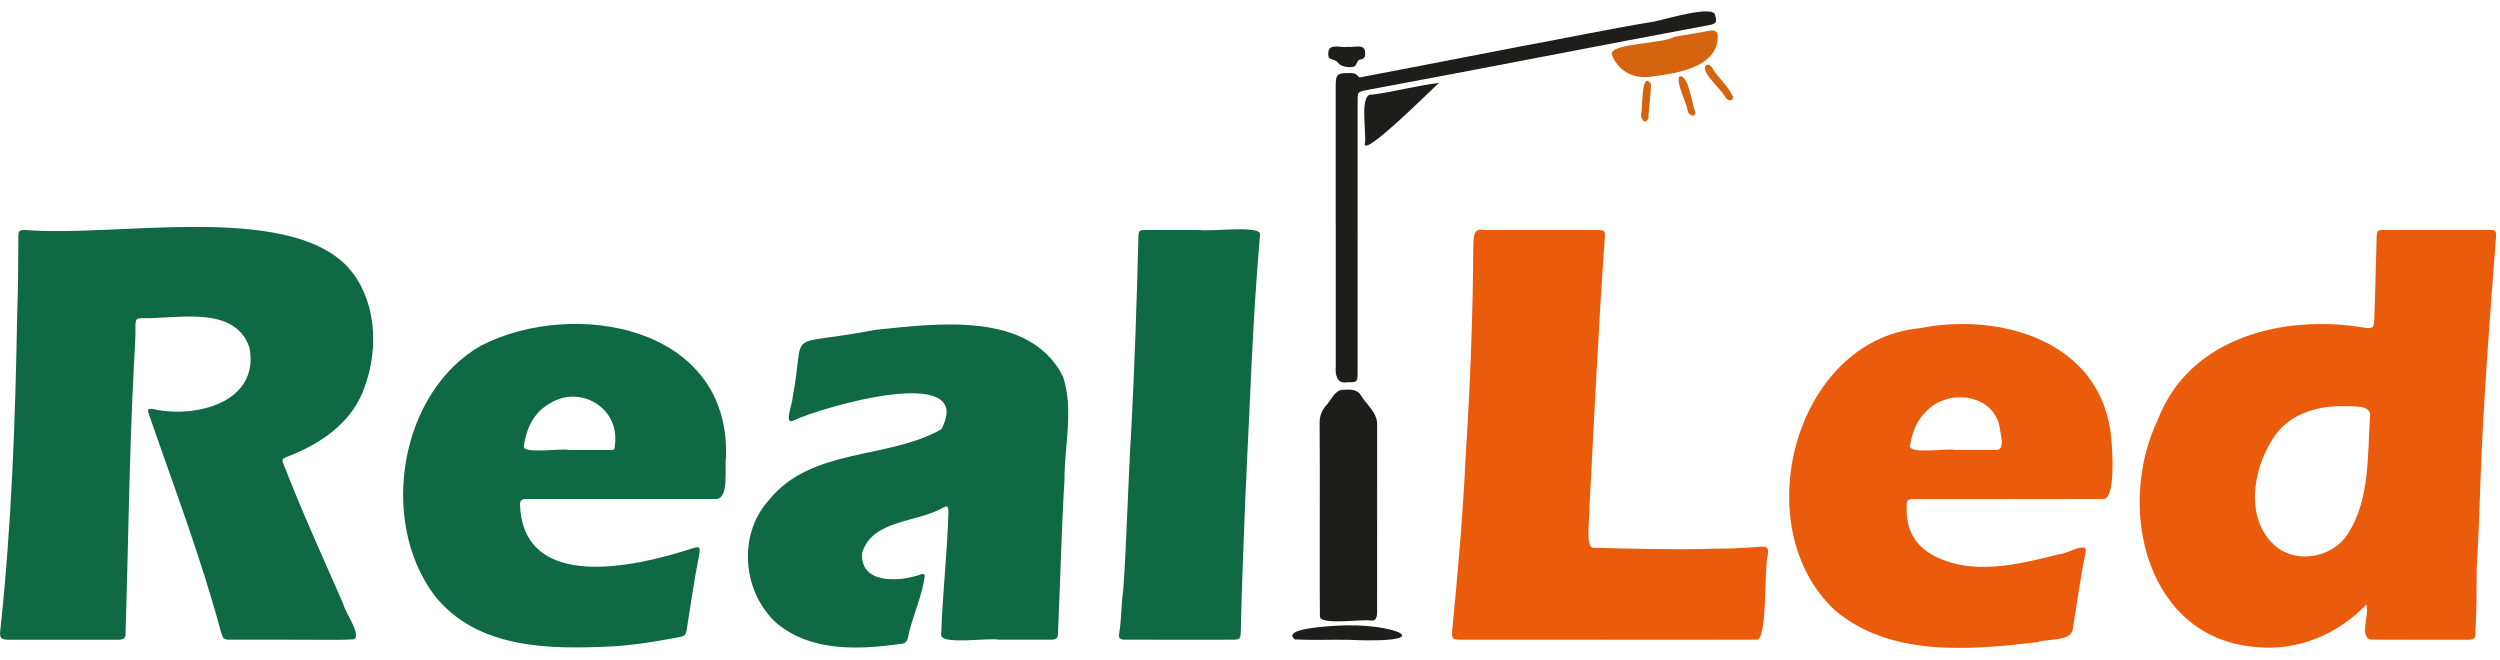
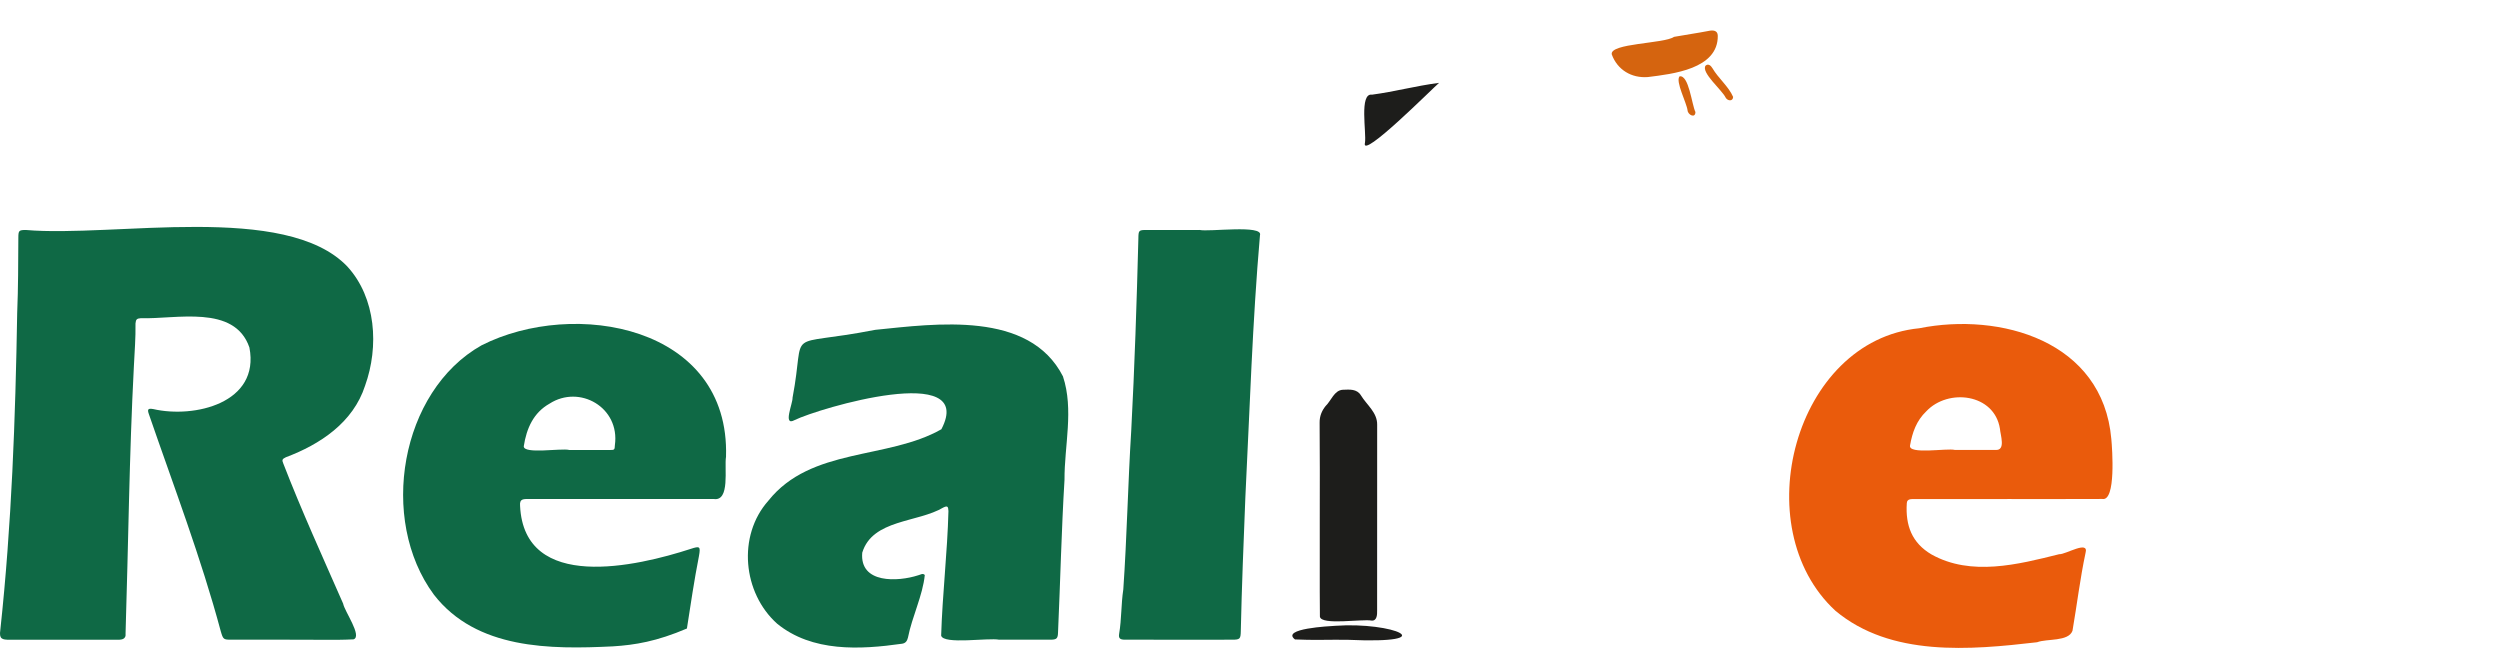
<svg xmlns="http://www.w3.org/2000/svg" width="106" height="28" viewBox="0 0 106 28" fill="none">
  <path d="M12.287 27.123C11.461 27.123 10.635 27.123 9.809 27.123C9.477 27.123 9.461 27.11 9.363 26.775C8.523 23.642 7.366 20.619 6.312 17.558C6.238 17.348 6.277 17.307 6.501 17.345C8.229 17.744 11.033 17.098 10.575 14.734C9.946 12.892 7.448 13.543 5.972 13.491C5.798 13.504 5.762 13.543 5.745 13.714C5.756 14.318 5.706 14.919 5.677 15.522C5.48 19.294 5.443 23.075 5.324 26.847C5.357 27.136 5.123 27.129 4.909 27.125C3.412 27.125 1.915 27.125 0.418 27.125C0.081 27.128 -0.043 27.089 0.013 26.717C0.494 22.246 0.654 17.754 0.729 13.26C0.773 12.196 0.772 11.132 0.778 10.067C0.78 9.777 0.805 9.753 1.094 9.751C4.84 10.075 12.111 8.565 14.726 11.299C15.946 12.631 16.075 14.694 15.479 16.354C14.972 17.922 13.563 18.846 12.121 19.387C11.967 19.462 11.945 19.498 12.012 19.653C12.789 21.663 13.685 23.622 14.549 25.594C14.612 25.928 15.363 26.965 14.995 27.108C14.096 27.154 13.189 27.112 12.287 27.126V27.123Z" fill="#0F6945" />
-   <path d="M100.333 25.634C99.13 26.885 97.446 27.599 95.725 27.438C91.045 27.14 89.676 21.585 91.5 17.775C92.866 14.248 96.899 13.339 100.215 13.886C100.561 13.949 100.659 13.929 100.669 13.55C100.714 12.379 100.732 11.211 100.771 10.041C100.777 9.784 100.806 9.752 101.06 9.751C102.557 9.749 104.054 9.749 105.55 9.751C105.804 9.751 105.847 9.785 105.831 10.043C105.571 13.452 105.305 16.863 105.175 20.281C105.136 21.566 105.086 22.85 105.01 24.133C105.008 25.057 105.011 25.978 104.951 26.9C104.968 27.142 104.708 27.128 104.539 27.125C103.206 27.121 101.872 27.129 100.538 27.12C100.006 27.032 100.48 26.039 100.331 25.635L100.333 25.634ZM99.396 17.223C98.231 17.189 96.994 17.567 96.352 18.629C95.477 19.985 95.164 22.167 96.601 23.252C97.499 23.885 98.918 23.619 99.548 22.637C100.486 21.183 100.378 19.343 100.486 17.672C100.573 17.132 99.723 17.246 99.397 17.223H99.396Z" fill="#EA5B0C" />
  <path d="M42.368 27.124C41.911 27.031 40.01 27.34 39.905 26.951C39.958 25.189 40.169 23.432 40.214 21.669C40.206 21.469 40.169 21.436 40 21.517C38.917 22.166 36.993 22.012 36.559 23.433C36.443 24.764 38.086 24.664 38.921 24.395C39.018 24.376 39.127 24.285 39.211 24.381C39.124 25.251 38.672 26.145 38.498 27.032C38.464 27.17 38.405 27.27 38.248 27.294C36.474 27.546 34.434 27.658 32.948 26.442C31.496 25.142 31.257 22.718 32.577 21.232C34.389 18.956 37.631 19.5 39.915 18.2C41.418 15.322 34.719 17.308 33.693 17.811C33.176 18.096 33.62 17.096 33.604 16.864C34.19 13.782 33.127 14.762 37.111 13.985C39.68 13.727 43.638 13.159 45.069 15.958C45.537 17.371 45.128 18.889 45.135 20.344C45.005 22.494 44.958 24.649 44.861 26.8C44.855 27.076 44.805 27.122 44.536 27.123C43.813 27.125 43.09 27.123 42.368 27.123V27.124Z" fill="#0F6945" />
-   <path d="M26.313 21.159C25.031 21.159 23.749 21.159 22.468 21.159C22.218 21.16 22.021 21.124 22.051 21.448C22.227 25.129 27.007 24.013 29.285 23.273C29.679 23.143 29.709 23.167 29.635 23.581C29.435 24.599 29.284 25.625 29.125 26.649C29.076 26.939 29.049 26.967 28.768 27.02C27.846 27.195 26.924 27.348 25.984 27.406C23.342 27.535 20.203 27.544 18.396 25.212C16.045 22.033 16.965 16.584 20.419 14.641C24.337 12.654 30.957 13.803 30.783 19.369C30.703 19.835 30.967 21.27 30.261 21.157C28.944 21.158 27.628 21.157 26.312 21.157L26.313 21.159ZM24.133 19.079C24.708 19.08 25.283 19.081 25.858 19.08C26.055 19.08 26.062 19.072 26.071 18.875C26.295 17.271 24.57 16.294 23.298 17.116C22.622 17.497 22.325 18.16 22.208 18.921C22.195 19.269 23.8 18.994 24.133 19.078V19.079Z" fill="#0F6945" />
+   <path d="M26.313 21.159C25.031 21.159 23.749 21.159 22.468 21.159C22.218 21.16 22.021 21.124 22.051 21.448C22.227 25.129 27.007 24.013 29.285 23.273C29.679 23.143 29.709 23.167 29.635 23.581C29.435 24.599 29.284 25.625 29.125 26.649C27.846 27.195 26.924 27.348 25.984 27.406C23.342 27.535 20.203 27.544 18.396 25.212C16.045 22.033 16.965 16.584 20.419 14.641C24.337 12.654 30.957 13.803 30.783 19.369C30.703 19.835 30.967 21.27 30.261 21.157C28.944 21.158 27.628 21.157 26.312 21.157L26.313 21.159ZM24.133 19.079C24.708 19.08 25.283 19.081 25.858 19.08C26.055 19.08 26.062 19.072 26.071 18.875C26.295 17.271 24.57 16.294 23.298 17.116C22.622 17.497 22.325 18.16 22.208 18.921C22.195 19.269 23.8 18.994 24.133 19.078V19.079Z" fill="#0F6945" />
  <path d="M85.111 21.161C83.82 21.161 82.53 21.161 81.24 21.161C81.09 21.169 80.854 21.117 80.848 21.339C80.788 22.28 81.063 23.02 81.898 23.51C83.571 24.445 85.567 23.934 87.31 23.498C87.575 23.519 88.581 22.885 88.427 23.443C88.195 24.536 88.063 25.647 87.873 26.747C87.698 27.213 86.789 27.071 86.373 27.231C83.537 27.559 80.173 27.864 77.818 25.893C73.992 22.359 76.09 14.435 81.377 13.918C84.806 13.231 89.158 14.449 89.52 18.613C89.559 19.029 89.723 21.265 89.138 21.156C87.796 21.166 86.454 21.156 85.112 21.159V21.162L85.111 21.161ZM82.882 19.078C83.457 19.076 84.033 19.082 84.608 19.077C85.055 19.111 84.817 18.448 84.797 18.178C84.563 16.692 82.606 16.452 81.676 17.438C81.258 17.836 81.082 18.335 80.986 18.886C80.898 19.287 82.568 18.992 82.883 19.077L82.882 19.078Z" fill="#EA5B0C" />
-   <path d="M68.132 27.123C66.085 27.123 64.038 27.123 61.991 27.123C61.561 27.121 61.538 27.1 61.581 26.653C61.814 24.245 62.029 21.837 62.14 19.421C62.331 16.414 62.453 13.404 62.468 10.388C62.488 10.047 62.461 9.649 62.922 9.751C64.496 9.751 66.07 9.751 67.644 9.751C68.049 9.751 68.075 9.762 68.038 10.188C67.766 13.96 67.597 17.738 67.391 21.516C67.428 21.831 67.173 23.315 67.595 23.226C69.28 23.263 70.965 23.319 72.65 23.265C73.32 23.266 73.99 23.233 74.657 23.178C74.943 23.177 74.988 23.218 74.957 23.522C74.787 24.06 74.957 27.271 74.453 27.122C72.345 27.128 70.238 27.122 68.131 27.125L68.132 27.123Z" fill="#EA5B0C" />
  <path d="M50.86 9.749C51.237 9.842 53.57 9.516 53.423 9.972C53.101 13.672 52.989 17.387 52.803 21.093C52.728 22.98 52.651 24.867 52.61 26.755C52.604 27.089 52.575 27.122 52.254 27.123C50.723 27.123 49.191 27.127 47.66 27.122C47.48 27.114 47.421 27.054 47.452 26.87C47.557 26.248 47.533 25.614 47.628 24.991C47.783 22.748 47.825 20.495 47.965 18.247C48.108 15.536 48.197 12.825 48.267 10.117C48.271 9.766 48.283 9.752 48.613 9.751C49.362 9.75 50.11 9.751 50.859 9.751L50.86 9.749Z" fill="#0F6945" />
  <path d="M55.958 21.913C55.958 20.582 55.966 19.252 55.952 17.922C55.949 17.641 56.044 17.419 56.202 17.22C56.443 16.991 56.571 16.545 56.936 16.526C57.219 16.516 57.533 16.482 57.705 16.766C57.95 17.168 58.399 17.49 58.392 18.007C58.388 20.633 58.39 23.258 58.39 25.884C58.395 26.063 58.383 26.327 58.161 26.314C57.762 26.234 56.015 26.526 55.964 26.145C55.95 24.735 55.964 23.324 55.958 21.914V21.913Z" fill="#1D1D1B" />
-   <path d="M56.634 9.592C56.634 7.613 56.634 5.634 56.634 3.654C56.634 3.153 56.691 3.096 57.189 3.098C57.334 3.098 57.483 3.082 57.582 3.237C57.62 3.297 57.692 3.278 57.751 3.265C59.955 2.837 62.171 2.42 64.384 1.984C66.292 1.635 68.194 1.234 70.114 0.918C70.509 0.853 72.726 0.161 72.727 0.666C72.806 0.927 72.775 0.996 72.511 1.055C67.692 1.952 62.88 2.906 58.06 3.798C57.528 3.903 57.564 3.863 57.564 4.395C57.564 8.175 57.564 11.957 57.563 15.737C57.563 16.209 57.557 16.213 57.103 16.209C56.682 16.283 56.605 15.876 56.636 15.529C56.636 13.55 56.636 11.571 56.636 9.592H56.634Z" fill="#1D1D1B" />
  <path d="M69.869 3.267C69.179 3.321 68.578 2.963 68.339 2.308C68.236 1.828 70.574 1.854 70.977 1.563C71.46 1.476 71.96 1.405 72.447 1.311C72.627 1.271 72.832 1.283 72.834 1.517C72.85 2.929 70.913 3.136 69.87 3.267H69.869Z" fill="#D5640F" />
  <path d="M61.017 3.513C60.791 3.698 57.683 6.822 57.874 6.054C57.945 5.63 57.622 3.93 58.174 4.014C59.147 3.885 60.003 3.645 61.017 3.513Z" fill="#1D1D1B" />
  <path d="M57.124 27.127C56.385 27.117 55.645 27.15 54.907 27.112C54.297 26.648 56.365 26.551 56.621 26.534C59.075 26.36 61.278 27.316 57.124 27.127Z" fill="#1D1D1B" />
-   <path d="M57.141 1.983C57.372 2.032 57.827 1.836 57.878 2.175C57.897 2.381 57.866 2.48 57.727 2.515C57.532 2.524 57.553 2.704 57.441 2.809C57.297 2.899 56.856 2.83 56.755 2.688C56.681 2.583 56.586 2.551 56.477 2.519C56.333 2.478 56.306 2.405 56.321 2.209C56.36 1.82 56.883 2.039 57.14 1.985C57.14 1.985 57.14 1.985 57.14 1.984L57.141 1.983Z" fill="#1D1D1B" />
  <path d="M73.485 4.11C73.473 4.316 73.243 4.278 73.167 4.138C73.016 3.818 72.113 3.073 72.316 2.784C72.43 2.683 72.543 2.782 72.606 2.89C72.856 3.32 73.29 3.661 73.485 4.11Z" fill="#D5640F" />
  <path d="M71.886 4.748C71.886 5.032 71.568 4.871 71.553 4.683C71.512 4.35 71.03 3.454 71.213 3.238C71.607 3.162 71.731 4.432 71.885 4.748H71.886Z" fill="#D5640F" />
-   <path d="M69.589 4.791C69.654 4.569 69.581 2.97 70.001 3.559C70.002 4.045 69.904 4.526 69.895 5.012C69.756 5.33 69.523 5.03 69.594 4.789C69.592 4.789 69.59 4.789 69.588 4.789L69.589 4.791Z" fill="#D5640F" />
</svg>